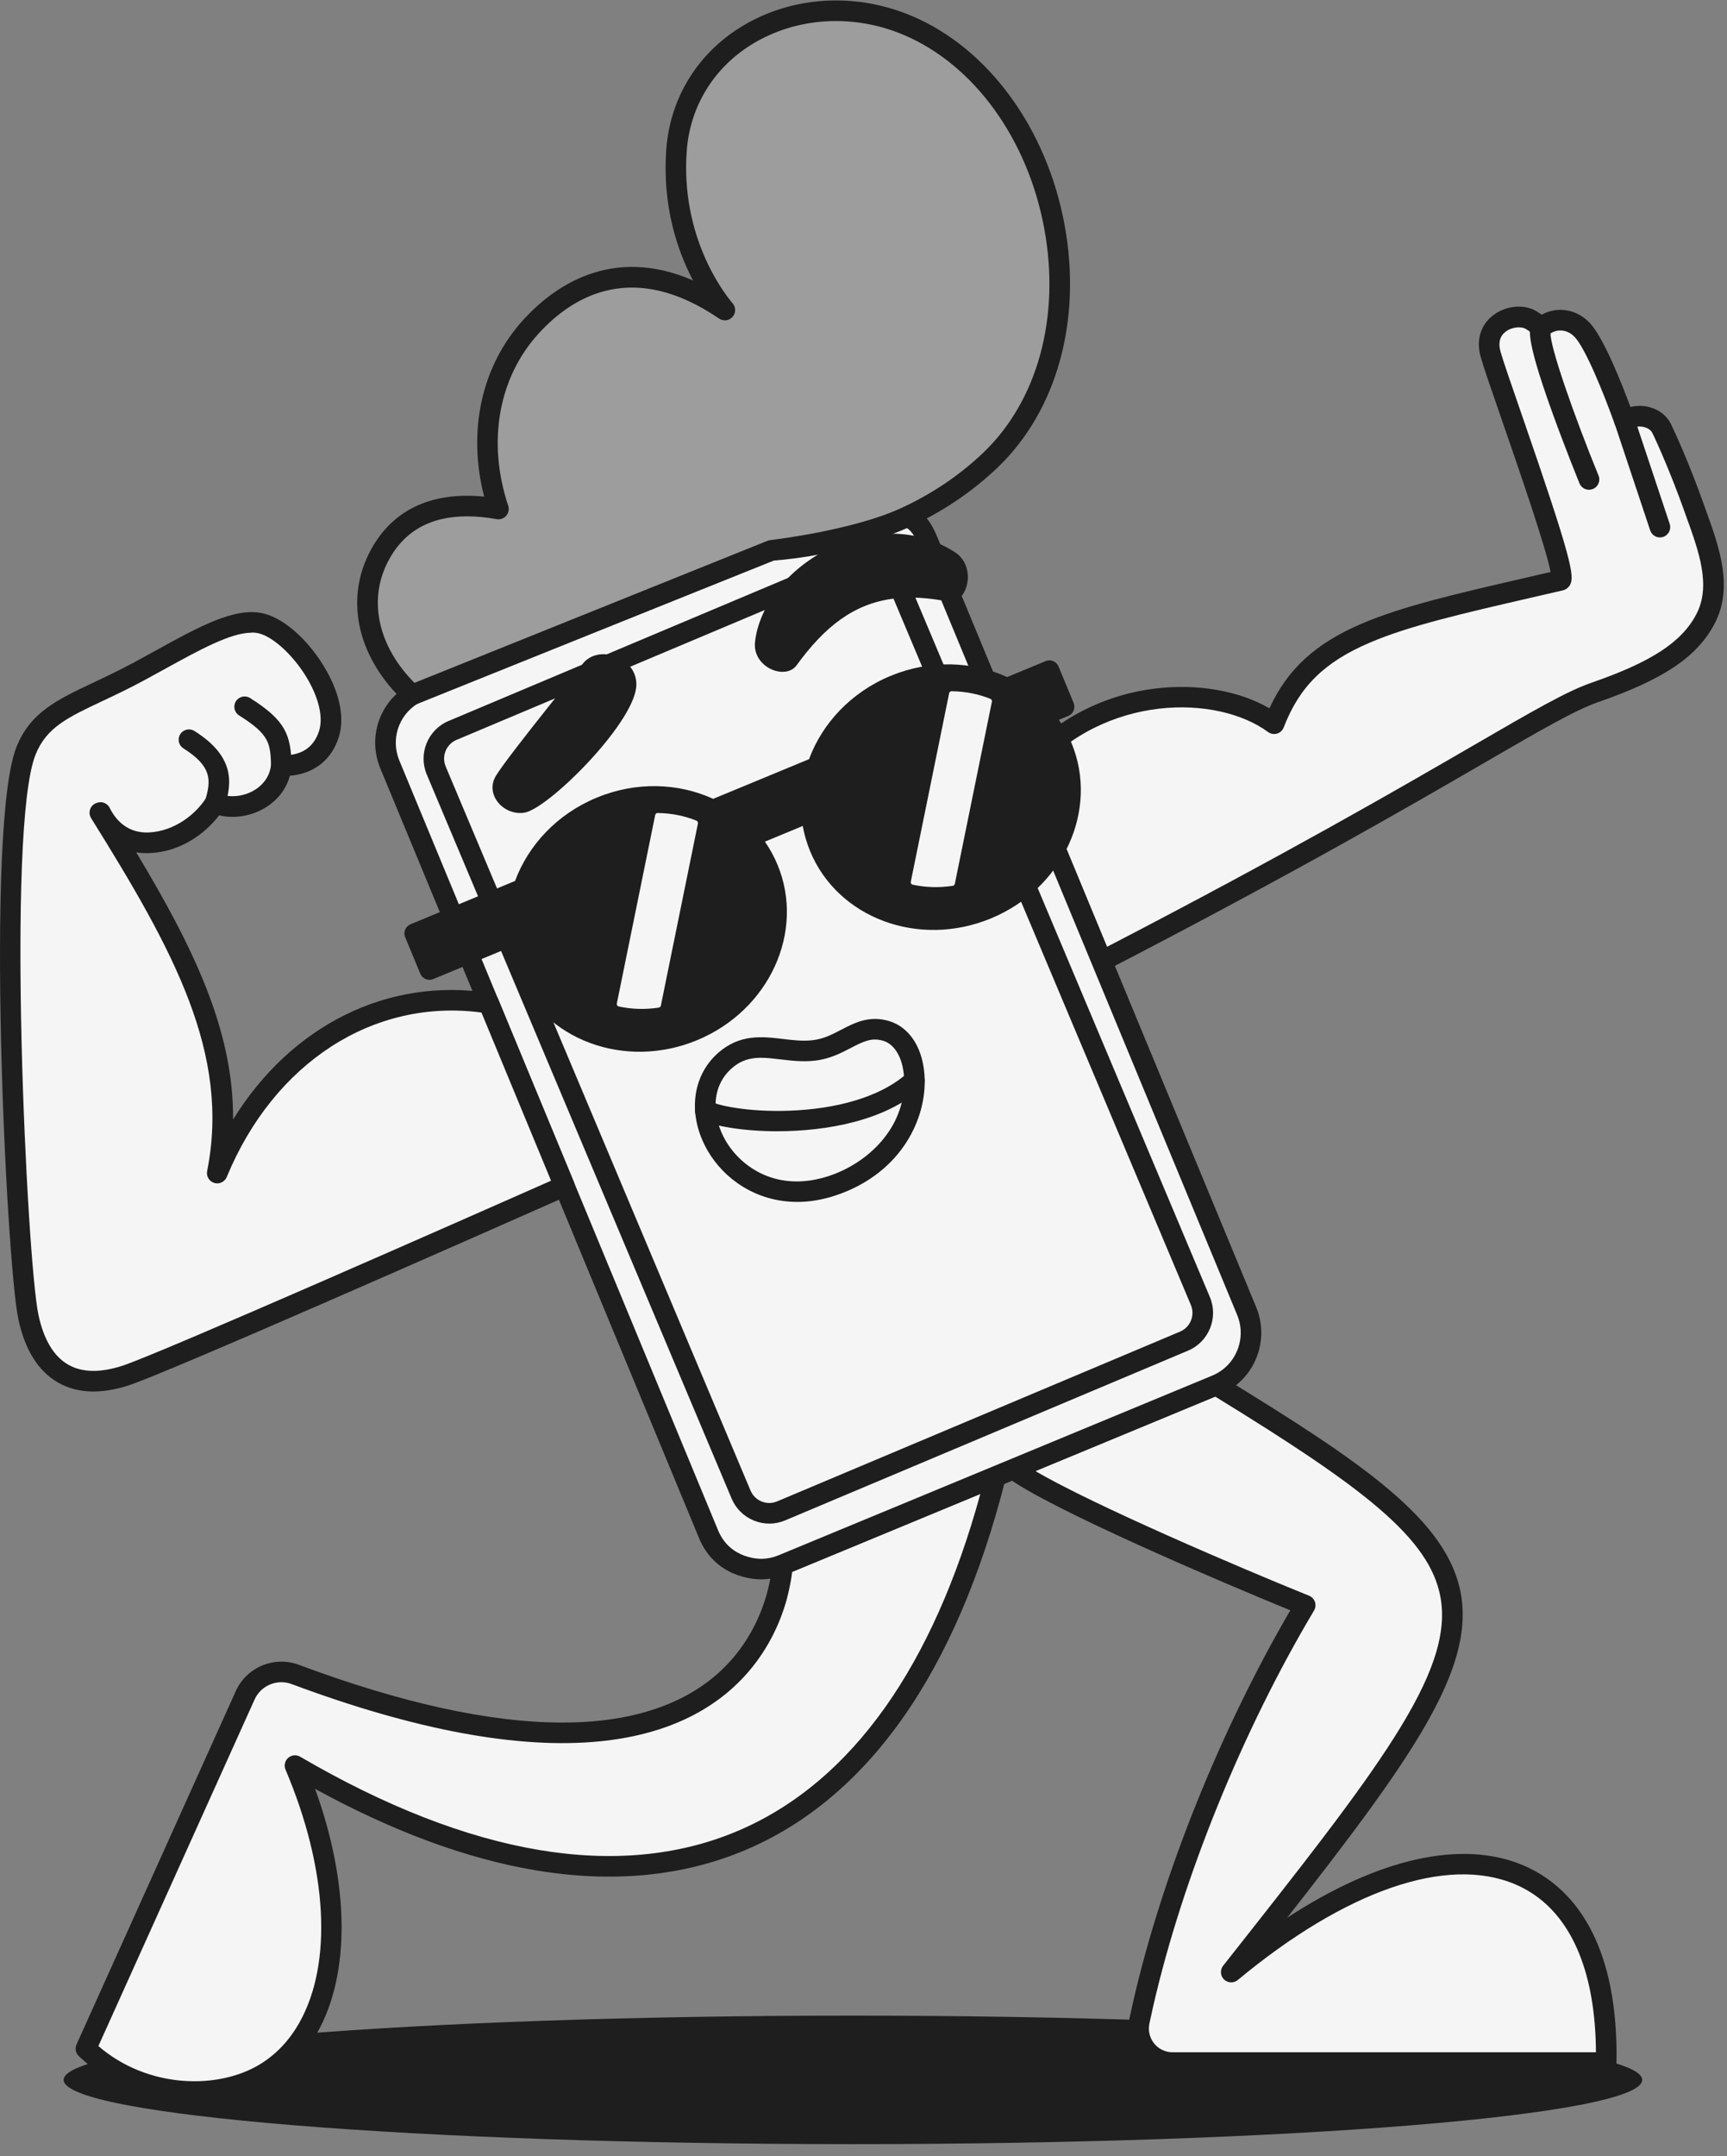
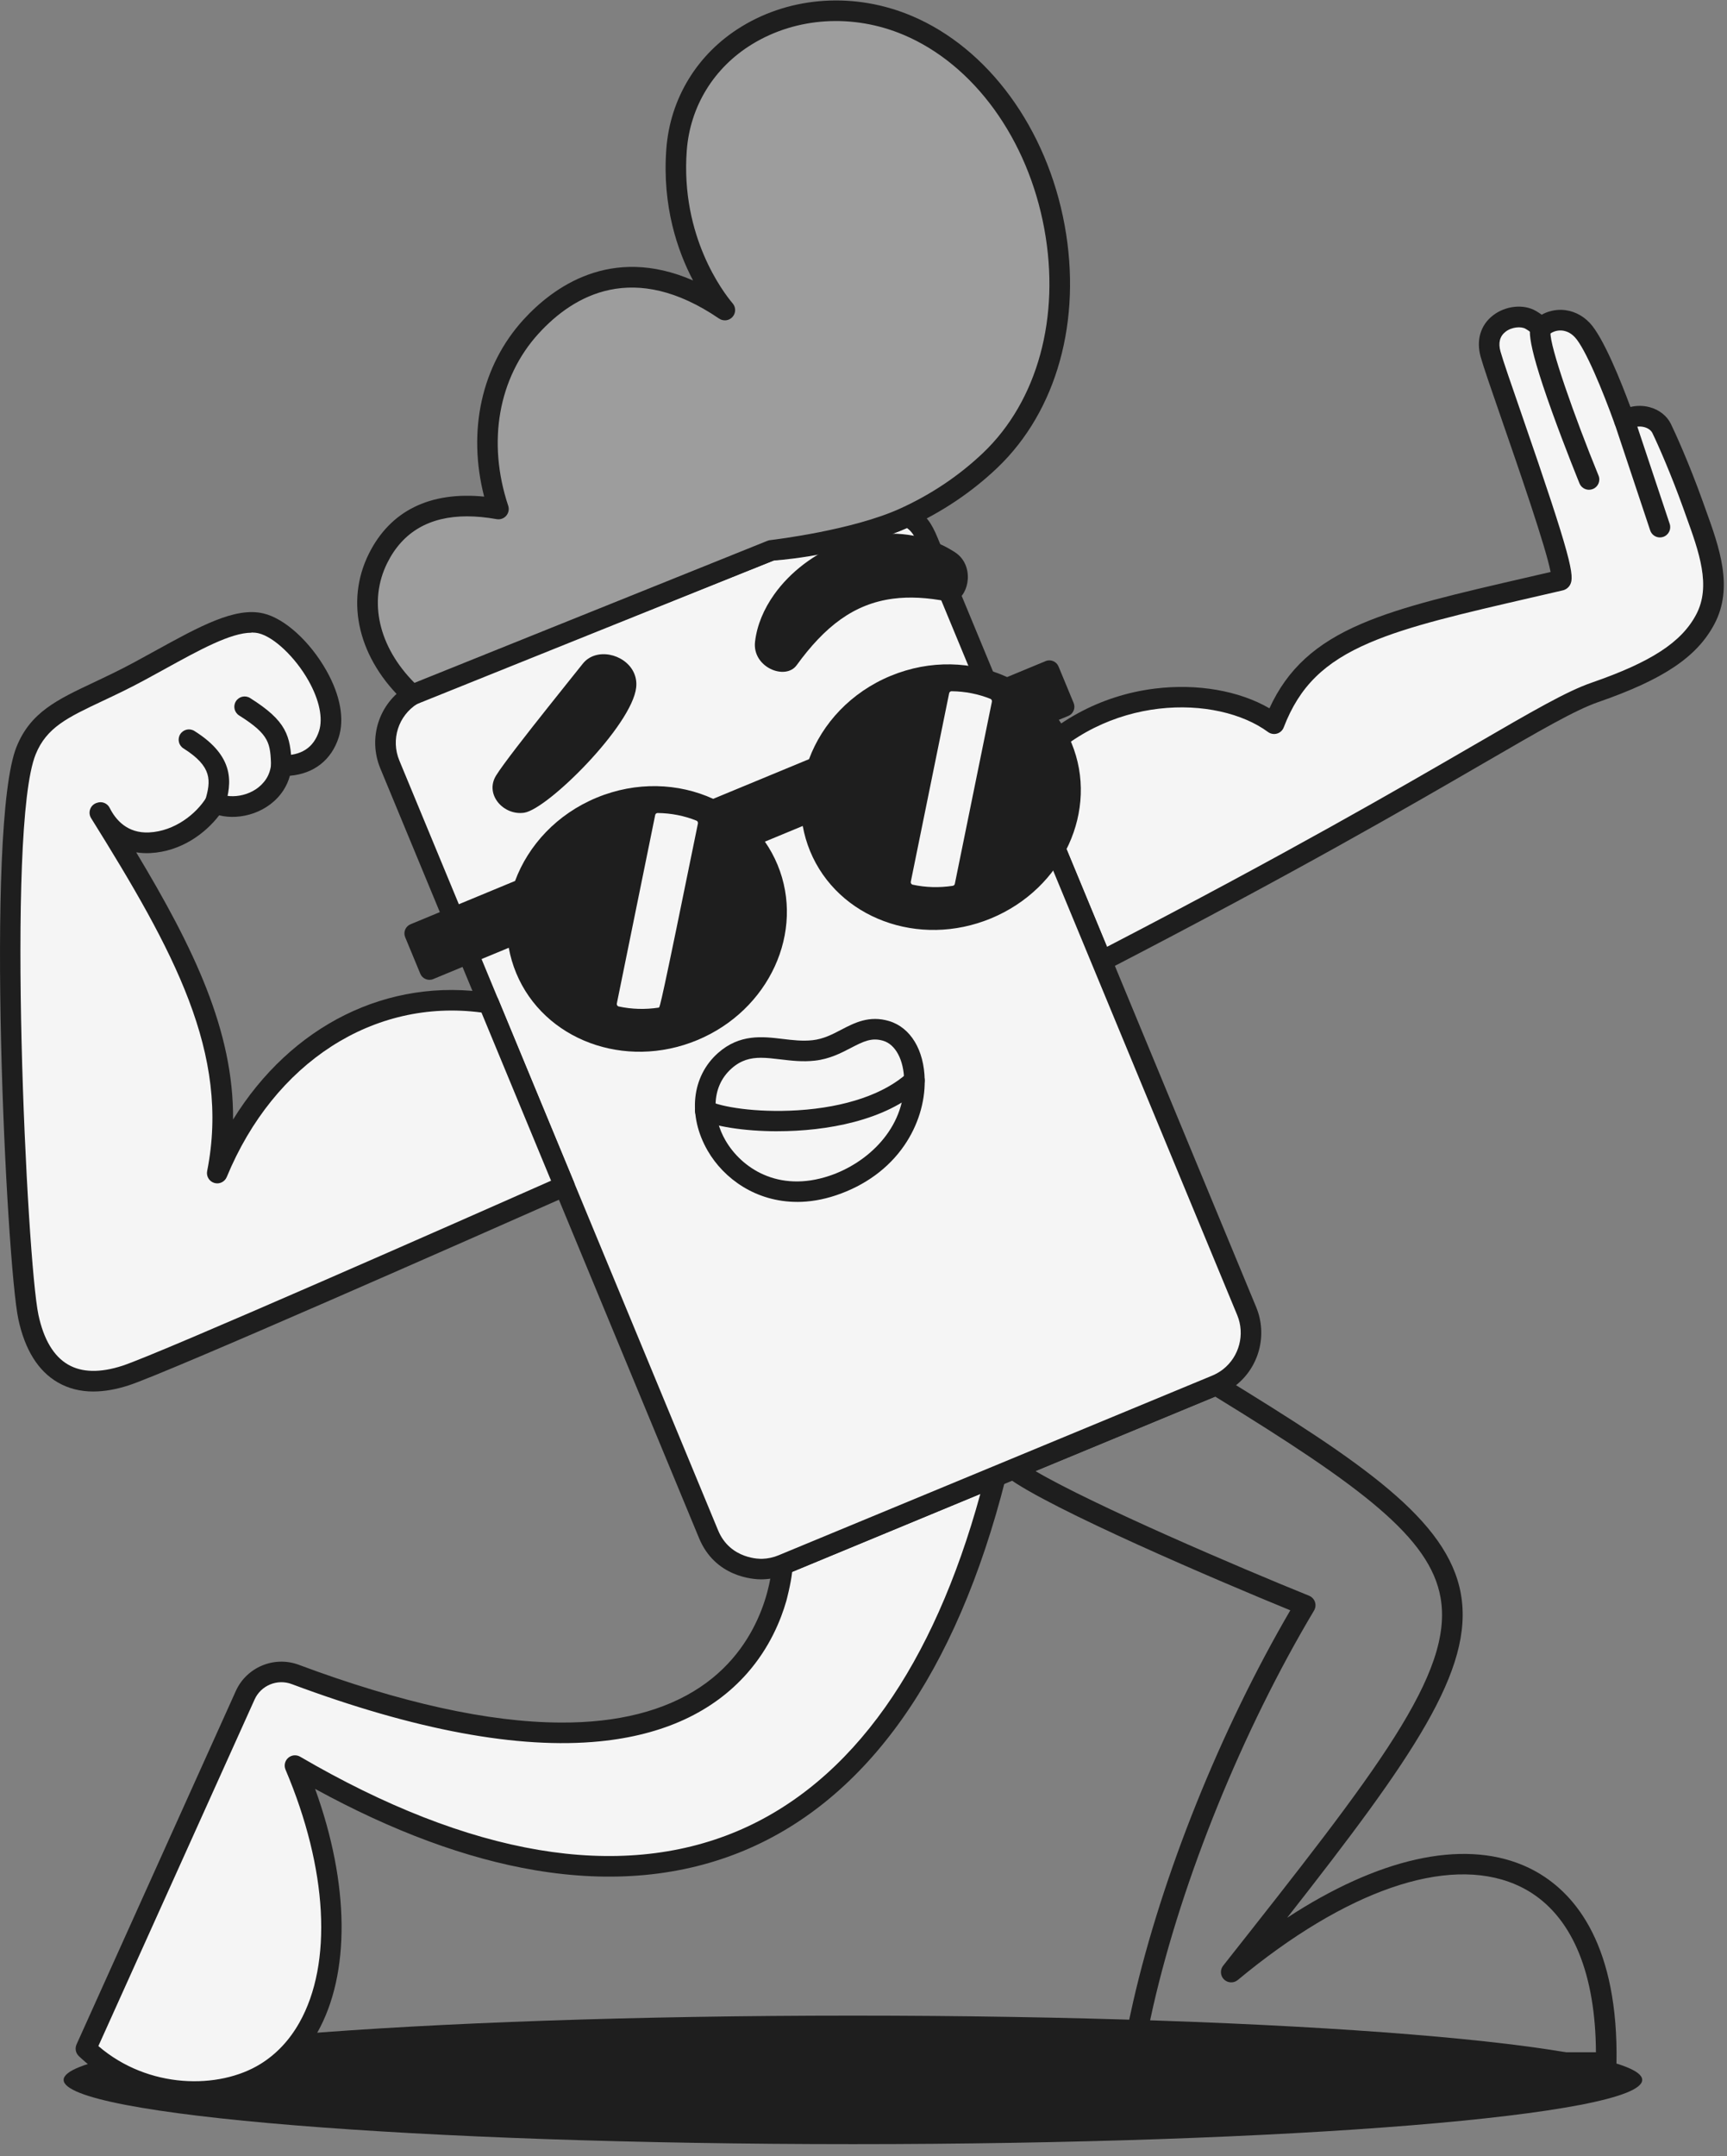
<svg xmlns="http://www.w3.org/2000/svg" width="137" height="171" viewBox="0 0 137 171" fill="none">
  <rect x="0" y="0" width="137" height="171" fill="#808080" stroke="none" />
  <g clip-path="url(#clip0_201_8620)">
    <path d="M67.661 170.036C102.241 170.036 130.274 167.755 130.274 164.94C130.274 162.125 102.241 159.844 67.661 159.844C33.08 159.844 5.047 162.125 5.047 164.94C5.047 167.755 33.08 170.036 67.661 170.036Z" fill="#1E1E1E" />
    <path d="M63.236 95.314C59.977 95.314 57.426 93.483 56.135 91.248C54.532 88.472 54.864 85.36 56.961 83.504C58.682 81.981 60.493 82.199 62.092 82.391C62.864 82.483 63.666 82.581 64.457 82.491C65.326 82.393 66.009 82.036 66.733 81.659C67.773 81.116 68.954 80.502 70.526 80.972C72.231 81.481 73.314 83.272 73.353 85.648C73.383 87.43 72.808 89.272 71.736 90.834C70.487 92.653 68.613 94.021 66.315 94.792C65.236 95.153 64.204 95.316 63.234 95.316L63.236 95.314ZM60.366 83.884C59.534 83.884 58.786 84.067 58.039 84.726C56.306 86.259 56.542 88.696 57.546 90.43C58.79 92.585 61.698 94.615 65.797 93.242C68.793 92.239 71.787 89.508 71.723 85.674C71.697 84.061 71.044 82.827 70.061 82.534C69.166 82.266 68.532 82.56 67.49 83.105C66.702 83.514 65.811 83.98 64.641 84.11C63.66 84.22 62.764 84.112 61.898 84.008C61.351 83.943 60.846 83.882 60.368 83.882L60.366 83.884Z" fill="#1E1E1E" />
    <path d="M62.071 124.092L78.979 117.089C71.073 148.34 50.302 155.737 23.4 140.015C26.913 148.285 27.174 155.985 24.458 160.798C23.618 162.293 22.486 163.51 21.077 164.379C17.575 166.537 11.215 166.661 6.816 162.464L8.125 159.56L19.452 134.438C20.133 132.929 21.87 132.211 23.42 132.788C61.38 146.961 62.069 124.092 62.069 124.092H62.071Z" fill="#F5F5F5" />
    <path d="M15.426 166.661C12.281 166.661 8.894 165.572 6.253 163.053C6.002 162.815 5.931 162.444 6.072 162.128L18.707 134.101C19.562 132.209 21.756 131.295 23.704 132.023C31.779 135.037 38.758 136.579 44.446 136.603C48.991 136.634 52.729 135.678 55.55 133.791C60.919 130.2 61.244 124.263 61.252 124.072C61.26 123.754 61.454 123.464 61.755 123.34L78.663 116.337C78.949 116.218 79.275 116.271 79.51 116.473C79.742 116.675 79.842 116.991 79.767 117.291C77.825 124.965 75.066 131.366 71.565 136.314C68.104 141.206 63.899 144.714 59.063 146.741C54.128 148.811 48.541 149.339 42.451 148.313C37.002 147.396 31.141 145.228 24.997 141.863C27.725 149.402 27.813 156.511 25.164 161.204C24.24 162.845 23.006 164.151 21.501 165.078C19.854 166.094 17.7 166.667 15.422 166.667L15.426 166.661ZM7.805 162.258C11.772 165.676 17.374 165.705 20.651 163.686C21.919 162.905 22.961 161.799 23.749 160.4C26.402 155.7 25.99 148.199 22.649 140.335C22.513 140.011 22.596 139.636 22.861 139.403C23.125 139.171 23.508 139.134 23.812 139.312C30.519 143.231 36.882 145.717 42.727 146.702C48.506 147.677 53.792 147.183 58.435 145.236C62.983 143.329 66.954 140.009 70.235 135.372C73.378 130.93 75.908 125.253 77.768 118.474L62.84 124.657C62.736 125.632 62.384 126.933 62.38 126.951C61.953 128.446 61.066 130.655 59.272 132.692C56.555 135.775 52.617 137.595 47.564 138.094C41.136 138.73 32.917 137.203 23.137 133.551C21.991 133.122 20.7 133.659 20.198 134.77L7.805 162.256V162.258Z" fill="#1E1E1E" />
-     <path d="M127.328 160.491C127.408 161.459 127.438 162.485 127.418 163.564H93.018C91.299 163.564 90.033 161.979 90.388 160.299C90.484 159.844 90.585 159.385 90.689 158.928C93.294 147.529 98.451 135.837 103.543 127.301C97.976 125.053 83.766 119.015 80.395 116.5L96.479 109.838C121.938 125.437 120.594 127.362 97.676 156.39C113 143.67 126.092 145.218 127.33 160.489L127.328 160.491Z" fill="#F5F5F5" />
    <path d="M127.417 164.379H93.016C91.955 164.379 90.964 163.908 90.295 163.084C89.622 162.256 89.365 161.179 89.585 160.131C89.683 159.67 89.785 159.207 89.891 158.746C92.179 148.727 96.817 137.195 102.358 127.702C96.741 125.405 83.255 119.655 79.905 117.156C79.67 116.981 79.546 116.693 79.582 116.402C79.619 116.11 79.809 115.861 80.08 115.749L96.164 109.087C96.405 108.987 96.68 109.009 96.903 109.144C108.015 115.953 114.838 120.513 115.887 126.395C116.957 132.4 112.067 139.381 102.105 152.086C109.293 147.383 115.929 145.86 120.812 147.916C123.793 149.172 127.486 152.361 128.141 160.423C128.222 161.43 128.253 162.491 128.233 163.578C128.224 164.022 127.861 164.377 127.417 164.377V164.379ZM82.14 116.661C86.72 119.349 98.334 124.319 103.846 126.545C104.067 126.635 104.238 126.817 104.313 127.041C104.389 127.267 104.362 127.514 104.24 127.72C98.571 137.223 93.801 148.96 91.48 159.111C91.376 159.566 91.276 160.019 91.18 160.47C91.062 161.032 91.201 161.612 91.561 162.058C91.918 162.497 92.447 162.75 93.013 162.75H126.603C126.599 161.997 126.569 161.263 126.511 160.557C126.046 154.821 123.856 150.97 120.175 149.421C114.767 147.143 106.754 149.914 98.191 157.019C97.869 157.286 97.4 157.266 97.1 156.976C96.8 156.685 96.772 156.214 97.029 155.887C109.224 140.439 115.346 132.686 114.275 126.682C113.431 121.951 108.072 117.919 96.399 110.753L82.136 116.661H82.14Z" fill="#1E1E1E" />
    <path d="M128.867 33.362C129.856 32.697 131.335 33.001 131.814 33.982C132.22 34.812 133.309 37.257 134.29 40.002C135.438 43.212 136.743 46.346 135.277 49.116C134.041 51.451 131.63 53.139 126.516 54.911C122.19 56.412 113.843 62.538 87.4 76.218L81.171 61.184C87.071 54.051 96.742 54.202 101.071 57.389C102.446 53.814 104.703 51.765 108.325 50.215C111.949 48.663 116.939 47.608 123.783 46.02C124.609 45.849 118.931 30.564 118.242 28.094C117.549 25.608 120.198 24.66 121.422 25.364C121.782 25.572 122.056 25.792 122.26 25.994C123.071 25.209 124.521 25.105 125.525 26.179C126.699 27.438 128.465 32.252 128.863 33.36L128.867 33.362Z" fill="#F5F5F5" />
    <path d="M87.404 77.036C87.31 77.036 87.214 77.019 87.124 76.987C86.91 76.909 86.739 76.744 86.651 76.532L80.423 61.498C80.307 61.219 80.356 60.898 80.548 60.666C83.335 57.295 87.265 55.144 91.615 54.607C94.98 54.193 98.294 54.774 100.702 56.171C102.13 53.061 104.365 51.024 108.009 49.464C111.276 48.065 115.475 47.098 121.285 45.758C121.844 45.63 122.419 45.498 123.006 45.361C122.649 43.44 120.41 36.975 119.154 33.349C118.328 30.965 117.676 29.083 117.461 28.31C117.09 26.983 117.445 25.781 118.432 25.015C119.425 24.244 120.857 24.091 121.832 24.654C121.997 24.749 122.152 24.849 122.299 24.957C122.768 24.694 123.31 24.56 123.863 24.572C124.709 24.594 125.513 24.966 126.124 25.62C127.191 26.762 128.574 30.213 129.34 32.275C129.834 32.154 130.364 32.156 130.866 32.291C131.62 32.493 132.234 32.976 132.548 33.616C132.887 34.31 134 36.759 135.061 39.722C135.136 39.93 135.212 40.138 135.285 40.346C136.394 43.413 137.541 46.582 135.999 49.492C134.62 52.097 131.951 53.887 126.785 55.678C124.962 56.31 122.24 57.888 117.729 60.505C111.721 63.988 102.642 69.249 87.777 76.94C87.661 77.001 87.53 77.031 87.402 77.031L87.404 77.036ZM82.12 61.335L87.816 75.086C102.179 67.636 111.021 62.512 116.909 59.098C121.66 56.343 124.279 54.825 126.249 54.142C130.984 52.503 133.391 50.934 134.555 48.734C135.758 46.464 134.781 43.764 133.747 40.907C133.672 40.697 133.597 40.487 133.521 40.277C132.601 37.707 131.537 35.272 131.08 34.34C130.974 34.124 130.741 33.953 130.442 33.873C130.052 33.769 129.632 33.831 129.32 34.041C129.112 34.181 128.849 34.216 128.61 34.139C128.372 34.059 128.182 33.875 128.096 33.639C127.154 31.012 125.761 27.629 124.929 26.74C124.532 26.314 124.105 26.216 123.82 26.207C123.451 26.195 123.086 26.334 122.829 26.583C122.511 26.891 122.003 26.889 121.689 26.577C121.503 26.393 121.277 26.224 121.016 26.073C120.669 25.873 119.933 25.92 119.431 26.309C118.975 26.664 118.84 27.192 119.032 27.878C119.234 28.602 119.911 30.557 120.696 32.821C124.695 44.37 124.927 45.714 124.546 46.387C124.418 46.613 124.201 46.77 123.953 46.823C123.174 47.005 122.401 47.182 121.65 47.355C115.922 48.675 111.782 49.627 108.649 50.969C105.052 52.509 103.078 54.454 101.834 57.687C101.742 57.925 101.547 58.105 101.302 58.176C101.057 58.247 100.794 58.2 100.59 58.05C96.575 55.094 87.712 54.976 82.118 61.337L82.12 61.335ZM123.604 45.226C123.592 45.228 123.579 45.232 123.569 45.234C123.581 45.232 123.592 45.228 123.604 45.226Z" fill="#1E1E1E" />
    <path d="M75.902 48.45L81.175 61.186L87.403 76.22L98.903 103.979C99.692 105.886 99.072 108.023 97.518 109.234C97.206 109.477 96.86 109.681 96.476 109.84L78.659 117.22L78.39 117.333L62.073 124.091C61.563 124.301 61.039 124.411 60.519 124.429C60.519 124.429 57.423 124.595 56.212 121.662L44.778 94.062L38.772 79.562L30.928 60.629C30.076 58.574 30.867 56.247 32.697 55.107C32.903 54.978 33.123 54.864 33.355 54.768L61.19 43.646C63.955 43.464 68.164 42.693 71.994 40.948C72.885 41.417 73.208 41.943 73.622 42.946L75.904 48.45H75.902Z" fill="#F5F5F5" />
    <path d="M60.417 125.249C59.754 125.249 56.734 125.074 55.453 121.974L44.019 94.374L30.172 60.941C29.174 58.537 30.053 55.79 32.262 54.413C32.513 54.258 32.776 54.124 33.041 54.014L60.884 42.887C60.963 42.855 61.047 42.836 61.133 42.83C62.436 42.744 67.049 42.302 71.651 40.203C71.882 40.099 72.147 40.105 72.369 40.224C73.456 40.795 73.895 41.484 74.372 42.632L76.654 48.136L99.653 103.665C100.563 105.861 99.89 108.415 98.018 109.877C97.643 110.168 97.229 110.409 96.786 110.593L62.381 124.843C61.791 125.088 61.173 125.223 60.541 125.243C60.529 125.243 60.484 125.245 60.415 125.245L60.417 125.249ZM61.371 44.449L33.657 55.525C33.481 55.598 33.3 55.692 33.125 55.8C31.597 56.752 30.989 58.651 31.681 60.317L56.962 121.352C57.931 123.699 60.374 123.624 60.476 123.618C60.923 123.601 61.351 123.51 61.757 123.34L96.162 109.09C96.47 108.961 96.758 108.794 97.017 108.594C98.311 107.583 98.776 105.814 98.148 104.295L72.867 43.26C72.561 42.522 72.357 42.163 71.937 41.867C67.357 43.868 62.858 44.345 61.371 44.453V44.449Z" fill="#1E1E1E" />
    <path d="M17.235 93.036C21.375 83.017 30.009 78.179 38.77 79.56L44.776 94.06C39.044 96.597 13.016 108.098 9.955 109.089C5.801 110.433 3.158 108.677 2.254 104.444C1.277 99.862 -0.338 65.493 2.073 59.526C3.396 56.246 6.374 55.759 11.058 53.23C15.133 51.03 18.473 48.913 20.712 49.441C23.335 50.061 27.109 55.102 26.092 58.241C25.382 60.419 23.553 60.76 22.325 60.723C22.266 61.247 22.107 61.755 21.811 62.216C20.698 63.939 18.377 64.322 17.072 63.68C16.152 65.177 14.221 66.727 11.872 66.839C9.622 66.947 8.488 65.468 7.977 64.442C7.958 64.449 7.94 64.453 7.923 64.459C14.557 75.096 19.156 83.351 17.237 93.036H17.235Z" fill="#F5F5F5" />
    <path d="M7.411 110.351C6.361 110.351 5.419 110.11 4.589 109.631C3.029 108.73 1.975 107.041 1.455 104.614C0.51 100.177 -1.207 65.463 1.314 59.219C2.417 56.486 4.522 55.493 7.434 54.119C8.394 53.666 9.483 53.152 10.668 52.512C11.219 52.214 11.757 51.918 12.281 51.629C15.842 49.667 18.656 48.115 20.897 48.647C22.584 49.045 24.595 50.872 25.9 53.191C26.999 55.142 27.342 57.027 26.864 58.493C26.281 60.284 24.892 61.36 22.998 61.519C22.886 61.927 22.716 62.309 22.494 62.655C21.332 64.454 19.054 65.076 17.386 64.656C16.311 66.067 14.38 67.533 11.908 67.652C11.512 67.67 11.143 67.648 10.805 67.593C15.383 75.205 18.54 81.754 18.489 88.781C23.096 81.332 30.741 77.465 38.898 78.752C39.18 78.797 39.416 78.982 39.525 79.245L45.53 93.745C45.7 94.155 45.512 94.624 45.106 94.803C37.685 98.089 13.24 108.881 10.205 109.864C9.206 110.186 8.274 110.349 7.411 110.349V110.351ZM19.957 50.175C18.303 50.175 15.856 51.523 13.069 53.058C12.54 53.348 11.998 53.648 11.443 53.947C10.22 54.608 9.11 55.132 8.129 55.593C5.362 56.9 3.69 57.688 2.827 59.829C0.47 65.667 2.136 99.981 3.049 104.272C3.467 106.228 4.259 107.555 5.403 108.216C6.496 108.848 7.942 108.879 9.702 108.31C12.616 107.365 37.106 96.557 43.715 93.633L38.193 80.296C29.644 79.162 21.748 84.24 17.987 93.341C17.826 93.728 17.398 93.932 16.998 93.81C16.596 93.688 16.352 93.282 16.433 92.87C18.279 83.554 13.782 75.395 7.228 64.882C7.089 64.662 7.067 64.389 7.163 64.146C7.258 63.903 7.466 63.724 7.717 63.659C7.717 63.659 7.707 63.663 7.697 63.665C8.084 63.524 8.517 63.697 8.702 64.069C9.167 65.003 10.091 66.098 11.826 66.014C13.848 65.918 15.565 64.552 16.37 63.243C16.59 62.884 17.047 62.751 17.424 62.937C18.334 63.383 20.224 63.147 21.12 61.762C21.33 61.436 21.46 61.052 21.507 60.622C21.554 60.2 21.913 59.89 22.343 59.896C23.879 59.943 24.878 59.299 25.308 57.977C25.637 56.964 25.333 55.505 24.472 53.978C23.428 52.122 21.727 50.509 20.516 50.222C20.341 50.181 20.151 50.16 19.951 50.16L19.957 50.175Z" fill="#1E1E1E" />
    <path d="M61.188 43.646L32.695 55.107C29.436 52.084 28.182 47.912 29.991 44.28C31.747 40.752 35.128 39.579 39.547 40.366C37.771 35.034 38.736 29.627 42.125 25.906C44.894 22.867 50.125 19.557 57.508 24.588C57.33 24.368 53.102 19.622 53.672 11.889C53.951 8.112 55.982 4.803 59.247 2.806C62.989 0.518 67.757 0.22 72.001 2.011C77.829 4.468 82.293 10.596 83.652 18.003C84.985 25.269 83.083 32.185 78.561 36.498C76.598 38.37 74.305 39.908 71.748 41.072C67.763 42.889 61.197 43.646 61.188 43.646Z" fill="#9D9D9D" />
    <path d="M32.695 55.922C32.493 55.922 32.293 55.847 32.14 55.704C28.449 52.282 27.346 47.765 29.26 43.915C30.955 40.511 34.1 38.959 38.407 39.383C37.067 34.175 38.193 29.007 41.521 25.355C43.837 22.812 48.446 19.396 54.978 22.241C53.751 19.91 52.523 16.363 52.857 11.83C53.155 7.788 55.329 4.246 58.822 2.111C62.789 -0.314 67.834 -0.634 72.319 1.258C78.396 3.822 83.047 10.18 84.455 17.856C85.837 25.394 83.845 32.584 79.126 37.089C77.095 39.024 74.727 40.615 72.086 41.816C68.336 43.525 62.593 44.298 61.406 44.439L32.998 55.865C32.901 55.904 32.797 55.924 32.695 55.924V55.922ZM37.059 40.946C34.071 40.946 31.946 42.183 30.721 44.643C29.203 47.69 30.035 51.295 32.878 54.152L60.864 42.895C60.917 42.873 60.972 42.854 61.029 42.844C61.056 42.838 61.084 42.836 61.111 42.832C61.441 42.793 67.638 42.045 71.405 40.33C73.881 39.204 76.096 37.715 77.994 35.908C82.315 31.785 84.128 25.147 82.844 18.152C81.534 11.012 77.256 5.117 71.678 2.763C67.677 1.075 63.187 1.352 59.667 3.504C56.628 5.361 54.738 8.441 54.479 11.952C53.979 18.76 57.403 23.207 58.096 24.029L58.137 24.078C58.39 24.392 58.376 24.847 58.1 25.143C57.827 25.441 57.377 25.491 57.042 25.263C50.296 20.664 45.532 23.373 42.722 26.456C39.532 29.956 38.633 35.06 40.316 40.109C40.407 40.383 40.346 40.682 40.158 40.901C39.971 41.119 39.681 41.221 39.398 41.17C38.566 41.021 37.783 40.947 37.053 40.947L37.059 40.946Z" fill="#1E1E1E" />
    <path d="M67.861 44.465L35.901 57.925C34.665 58.446 34.085 59.87 34.606 61.107L58.789 118.523C59.309 119.759 60.734 120.339 61.97 119.819L93.93 106.358C95.166 105.837 95.746 104.413 95.225 103.177L71.042 45.76C70.522 44.524 69.097 43.944 67.861 44.465Z" fill="#F5F5F5" />
-     <path d="M61.027 120.825C60.613 120.825 60.199 120.745 59.803 120.584C59 120.258 58.374 119.638 58.037 118.838L33.855 61.421C33.162 59.773 33.937 57.867 35.587 57.173L67.547 43.712C68.346 43.375 69.227 43.371 70.029 43.697C70.832 44.024 71.458 44.644 71.795 45.443L95.977 102.86C96.67 104.508 95.895 106.415 94.246 107.108L62.285 120.57C61.879 120.741 61.453 120.827 61.027 120.827V120.825ZM68.803 45.086C68.591 45.086 68.379 45.129 68.177 45.213L36.217 58.674C35.397 59.019 35.011 59.967 35.356 60.787L59.538 118.204C59.706 118.602 60.017 118.91 60.415 119.071C60.815 119.234 61.253 119.23 61.649 119.063L93.609 105.601C94.429 105.257 94.814 104.308 94.47 103.488L70.288 46.071C70.12 45.674 69.808 45.366 69.411 45.205C69.215 45.125 69.009 45.084 68.803 45.084V45.086Z" fill="#1E1E1E" />
    <path d="M84.999 58.92C84.725 58.261 84.389 57.649 83.995 57.084L84.746 56.775C85.146 56.609 85.337 56.148 85.17 55.749L83.971 52.853C83.806 52.453 83.345 52.261 82.945 52.429L79.894 53.693C77.145 52.433 73.793 52.298 70.65 53.599C67.507 54.9 65.232 57.366 64.179 60.203L56.575 63.351C53.826 62.091 50.473 61.956 47.33 63.258C44.188 64.558 41.912 67.024 40.86 69.861L32.566 73.297C32.166 73.462 31.974 73.923 32.142 74.323L33.341 77.219C33.506 77.618 33.967 77.81 34.367 77.643L40.36 75.161C40.482 75.838 40.676 76.509 40.949 77.168C43.15 82.478 49.574 84.86 55.298 82.49C61.022 80.119 63.882 73.892 61.681 68.58C61.408 67.921 61.071 67.31 60.678 66.745L63.68 65.501C63.802 66.178 63.996 66.849 64.267 67.507C66.467 72.818 72.891 75.2 78.616 72.83C84.34 70.458 87.199 64.232 84.999 58.92Z" fill="#1E1E1E" />
    <path d="M63.236 95.314C59.977 95.314 57.426 93.483 56.135 91.248C54.532 88.472 54.864 85.36 56.961 83.504C58.682 81.981 60.493 82.199 62.092 82.391C62.864 82.483 63.666 82.581 64.459 82.491C65.328 82.393 66.011 82.036 66.735 81.659C67.775 81.116 68.956 80.502 70.528 80.972C72.233 81.481 73.316 83.272 73.355 85.648C73.385 87.43 72.81 89.272 71.737 90.834C70.49 92.653 68.615 94.021 66.317 94.792C65.238 95.153 64.206 95.316 63.238 95.316L63.236 95.314ZM60.366 83.884C59.534 83.884 58.786 84.067 58.041 84.726C56.308 86.259 56.545 88.696 57.548 90.432C58.792 92.587 61.7 94.617 65.799 93.244C68.795 92.241 71.788 89.51 71.725 85.676C71.699 84.063 71.046 82.829 70.063 82.536C69.168 82.269 68.534 82.562 67.492 83.107C66.704 83.516 65.813 83.981 64.643 84.112C63.662 84.222 62.767 84.114 61.9 84.01C61.353 83.945 60.847 83.884 60.37 83.884H60.366Z" fill="#1E1E1E" />
    <path d="M78.686 55.644L75.745 70.091C75.729 70.172 75.662 70.235 75.58 70.248C74.495 70.413 73.418 70.378 72.403 70.158C72.297 70.135 72.231 70.029 72.252 69.923L75.294 54.975C75.313 54.881 75.396 54.814 75.49 54.816C76.567 54.828 77.611 55.036 78.566 55.42C78.653 55.454 78.704 55.55 78.684 55.644H78.686Z" fill="#F5F5F5" />
-     <path d="M55.366 65.302L52.425 79.749C52.409 79.83 52.344 79.894 52.26 79.906C51.175 80.071 50.098 80.036 49.083 79.816C48.977 79.794 48.912 79.688 48.932 79.582L51.975 64.633C51.993 64.539 52.077 64.472 52.17 64.474C53.249 64.486 54.291 64.694 55.246 65.078C55.333 65.112 55.384 65.208 55.364 65.302H55.366Z" fill="#F5F5F5" />
+     <path d="M55.366 65.302C52.409 79.83 52.344 79.894 52.26 79.906C51.175 80.071 50.098 80.036 49.083 79.816C48.977 79.794 48.912 79.688 48.932 79.582L51.975 64.633C51.993 64.539 52.077 64.472 52.17 64.474C53.249 64.486 54.291 64.694 55.246 65.078C55.333 65.112 55.384 65.208 55.364 65.302H55.366Z" fill="#F5F5F5" />
    <path d="M50.249 53.275C50.429 53.634 50.517 54.05 50.468 54.508C50.151 57.514 43.462 64.163 41.586 64.45C39.953 64.697 38.436 63.012 39.345 61.516C39.869 60.657 41.745 58.259 43.477 56.081C44.58 54.69 45.628 53.391 46.232 52.632C47.268 51.331 49.523 51.829 50.249 53.275Z" fill="#1E1E1E" />
    <path d="M75.747 43.79C77.323 44.805 76.897 47.191 75.773 47.646C75.592 47.722 75.39 47.744 75.176 47.701C73.561 47.381 72.133 47.31 70.848 47.477C67.724 47.883 65.42 49.694 63.197 52.753C62.3 53.988 59.653 52.916 59.897 50.88C60.054 49.563 60.597 48.291 61.414 47.142C63.958 43.561 69.182 41.239 73.777 42.829C74.45 43.062 75.109 43.378 75.747 43.79Z" fill="#1E1E1E" />
    <path d="M61.676 89.712C58.935 89.712 56.592 89.298 55.578 88.79C55.174 88.588 55.011 88.099 55.213 87.695C55.415 87.291 55.904 87.128 56.308 87.33C57.161 87.756 59.891 88.26 63.291 88.048C67.061 87.811 70.151 86.759 71.989 85.085C72.321 84.781 72.837 84.805 73.141 85.138C73.445 85.47 73.42 85.986 73.088 86.29C70.249 88.876 65.561 89.71 61.676 89.71V89.712Z" fill="#1E1E1E" />
    <path d="M17.069 64.497C16.994 64.497 16.916 64.487 16.839 64.465C16.407 64.338 16.158 63.885 16.284 63.453C16.735 61.915 16.857 60.8 14.553 59.35C14.171 59.109 14.057 58.606 14.298 58.224C14.539 57.843 15.04 57.729 15.424 57.969C18.67 60.013 18.379 62.107 17.852 63.912C17.748 64.269 17.422 64.499 17.069 64.499V64.497Z" fill="#1E1E1E" />
    <path d="M22.32 61.54C21.884 61.54 21.521 61.194 21.507 60.755C21.439 58.95 21.415 58.275 18.97 56.738C18.588 56.497 18.474 55.993 18.715 55.612C18.956 55.231 19.459 55.116 19.841 55.357C22.728 57.176 23.053 58.322 23.138 60.696C23.154 61.147 22.804 61.524 22.353 61.54C22.343 61.54 22.333 61.54 22.323 61.54H22.32Z" fill="#1E1E1E" />
    <path d="M126.053 38.84C125.73 38.84 125.427 38.649 125.298 38.333C125.286 38.304 124.148 35.512 123.114 32.639C120.881 26.435 121.295 25.911 121.625 25.489C121.905 25.136 122.417 25.073 122.771 25.352C123.079 25.595 123.167 26.017 122.998 26.356C122.918 27.418 124.894 33.028 126.809 37.715C126.981 38.131 126.781 38.608 126.363 38.779C126.261 38.82 126.157 38.84 126.055 38.84H126.053Z" fill="#1E1E1E" />
    <path d="M131.679 42.62C131.337 42.62 131.018 42.403 130.906 42.061L128.094 33.618C127.951 33.19 128.182 32.729 128.61 32.586C129.038 32.443 129.499 32.676 129.642 33.102L132.454 41.545C132.597 41.973 132.366 42.434 131.938 42.577C131.852 42.605 131.765 42.62 131.681 42.62H131.679Z" fill="#1E1E1E" />
  </g>
  <defs>
    <clipPath id="clip0_201_8620">
      <rect width="136.747" height="170" fill="white" transform="translate(0 0.034)" />
    </clipPath>
  </defs>
</svg>